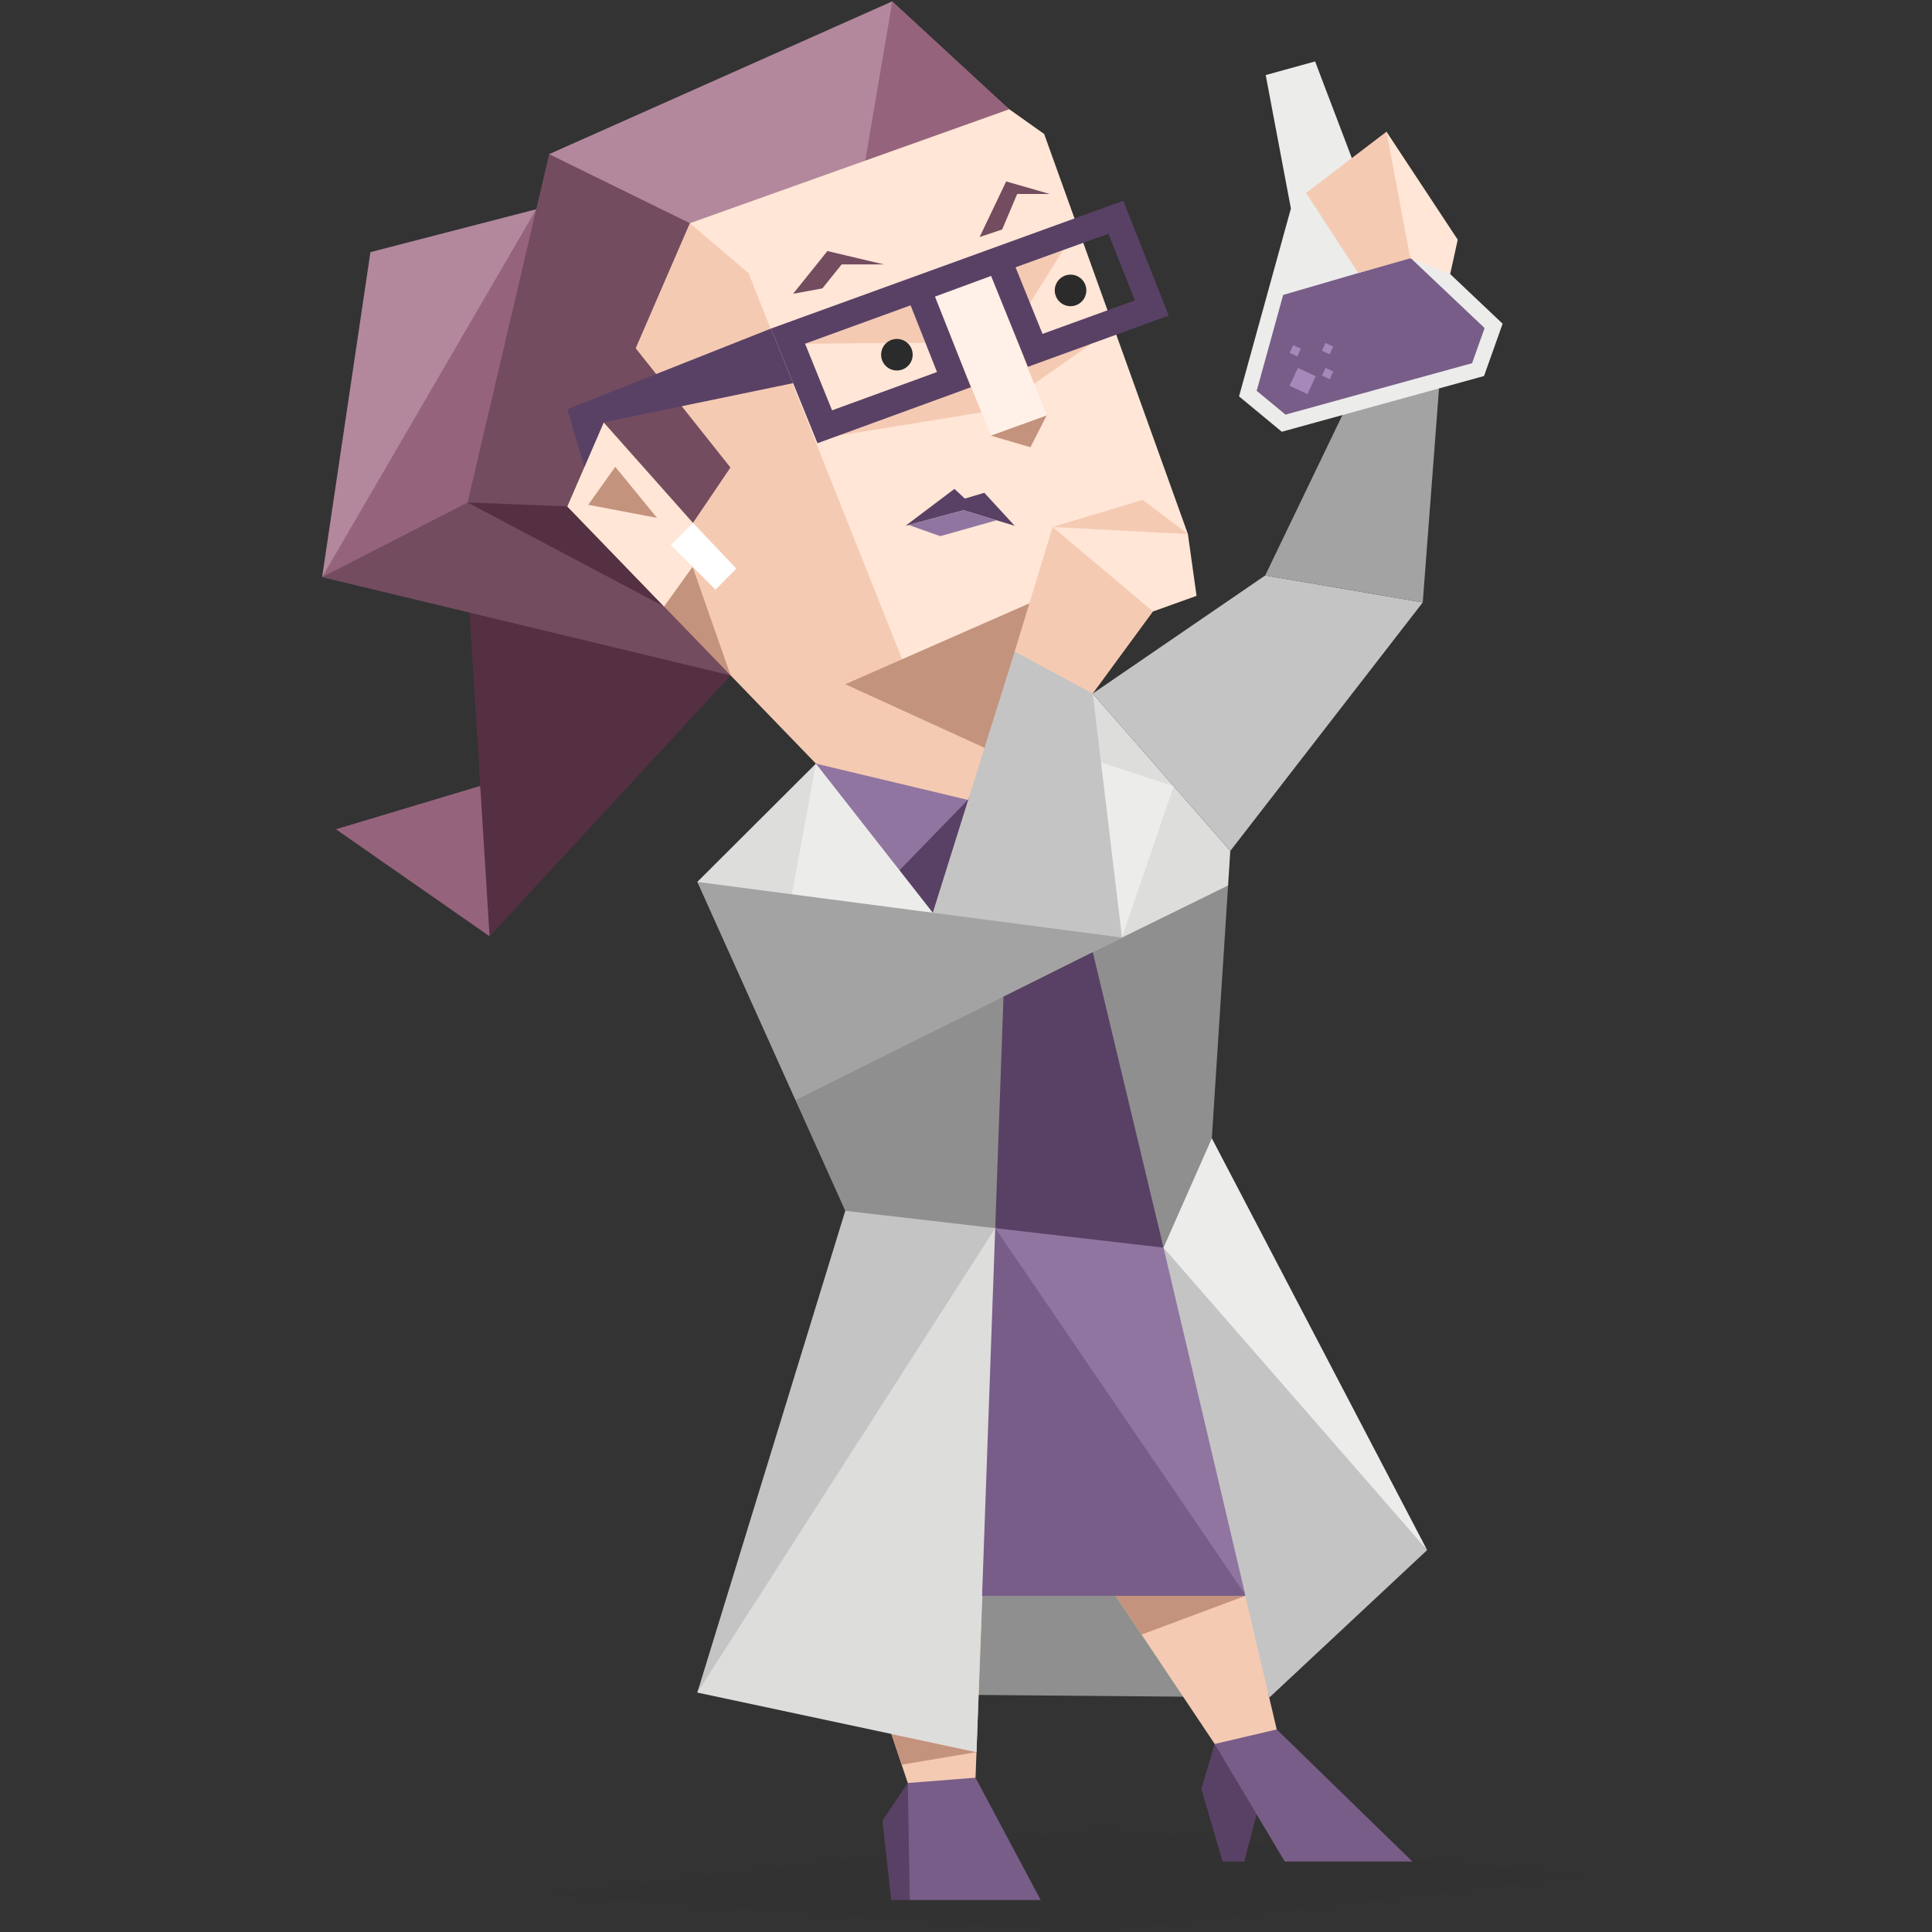
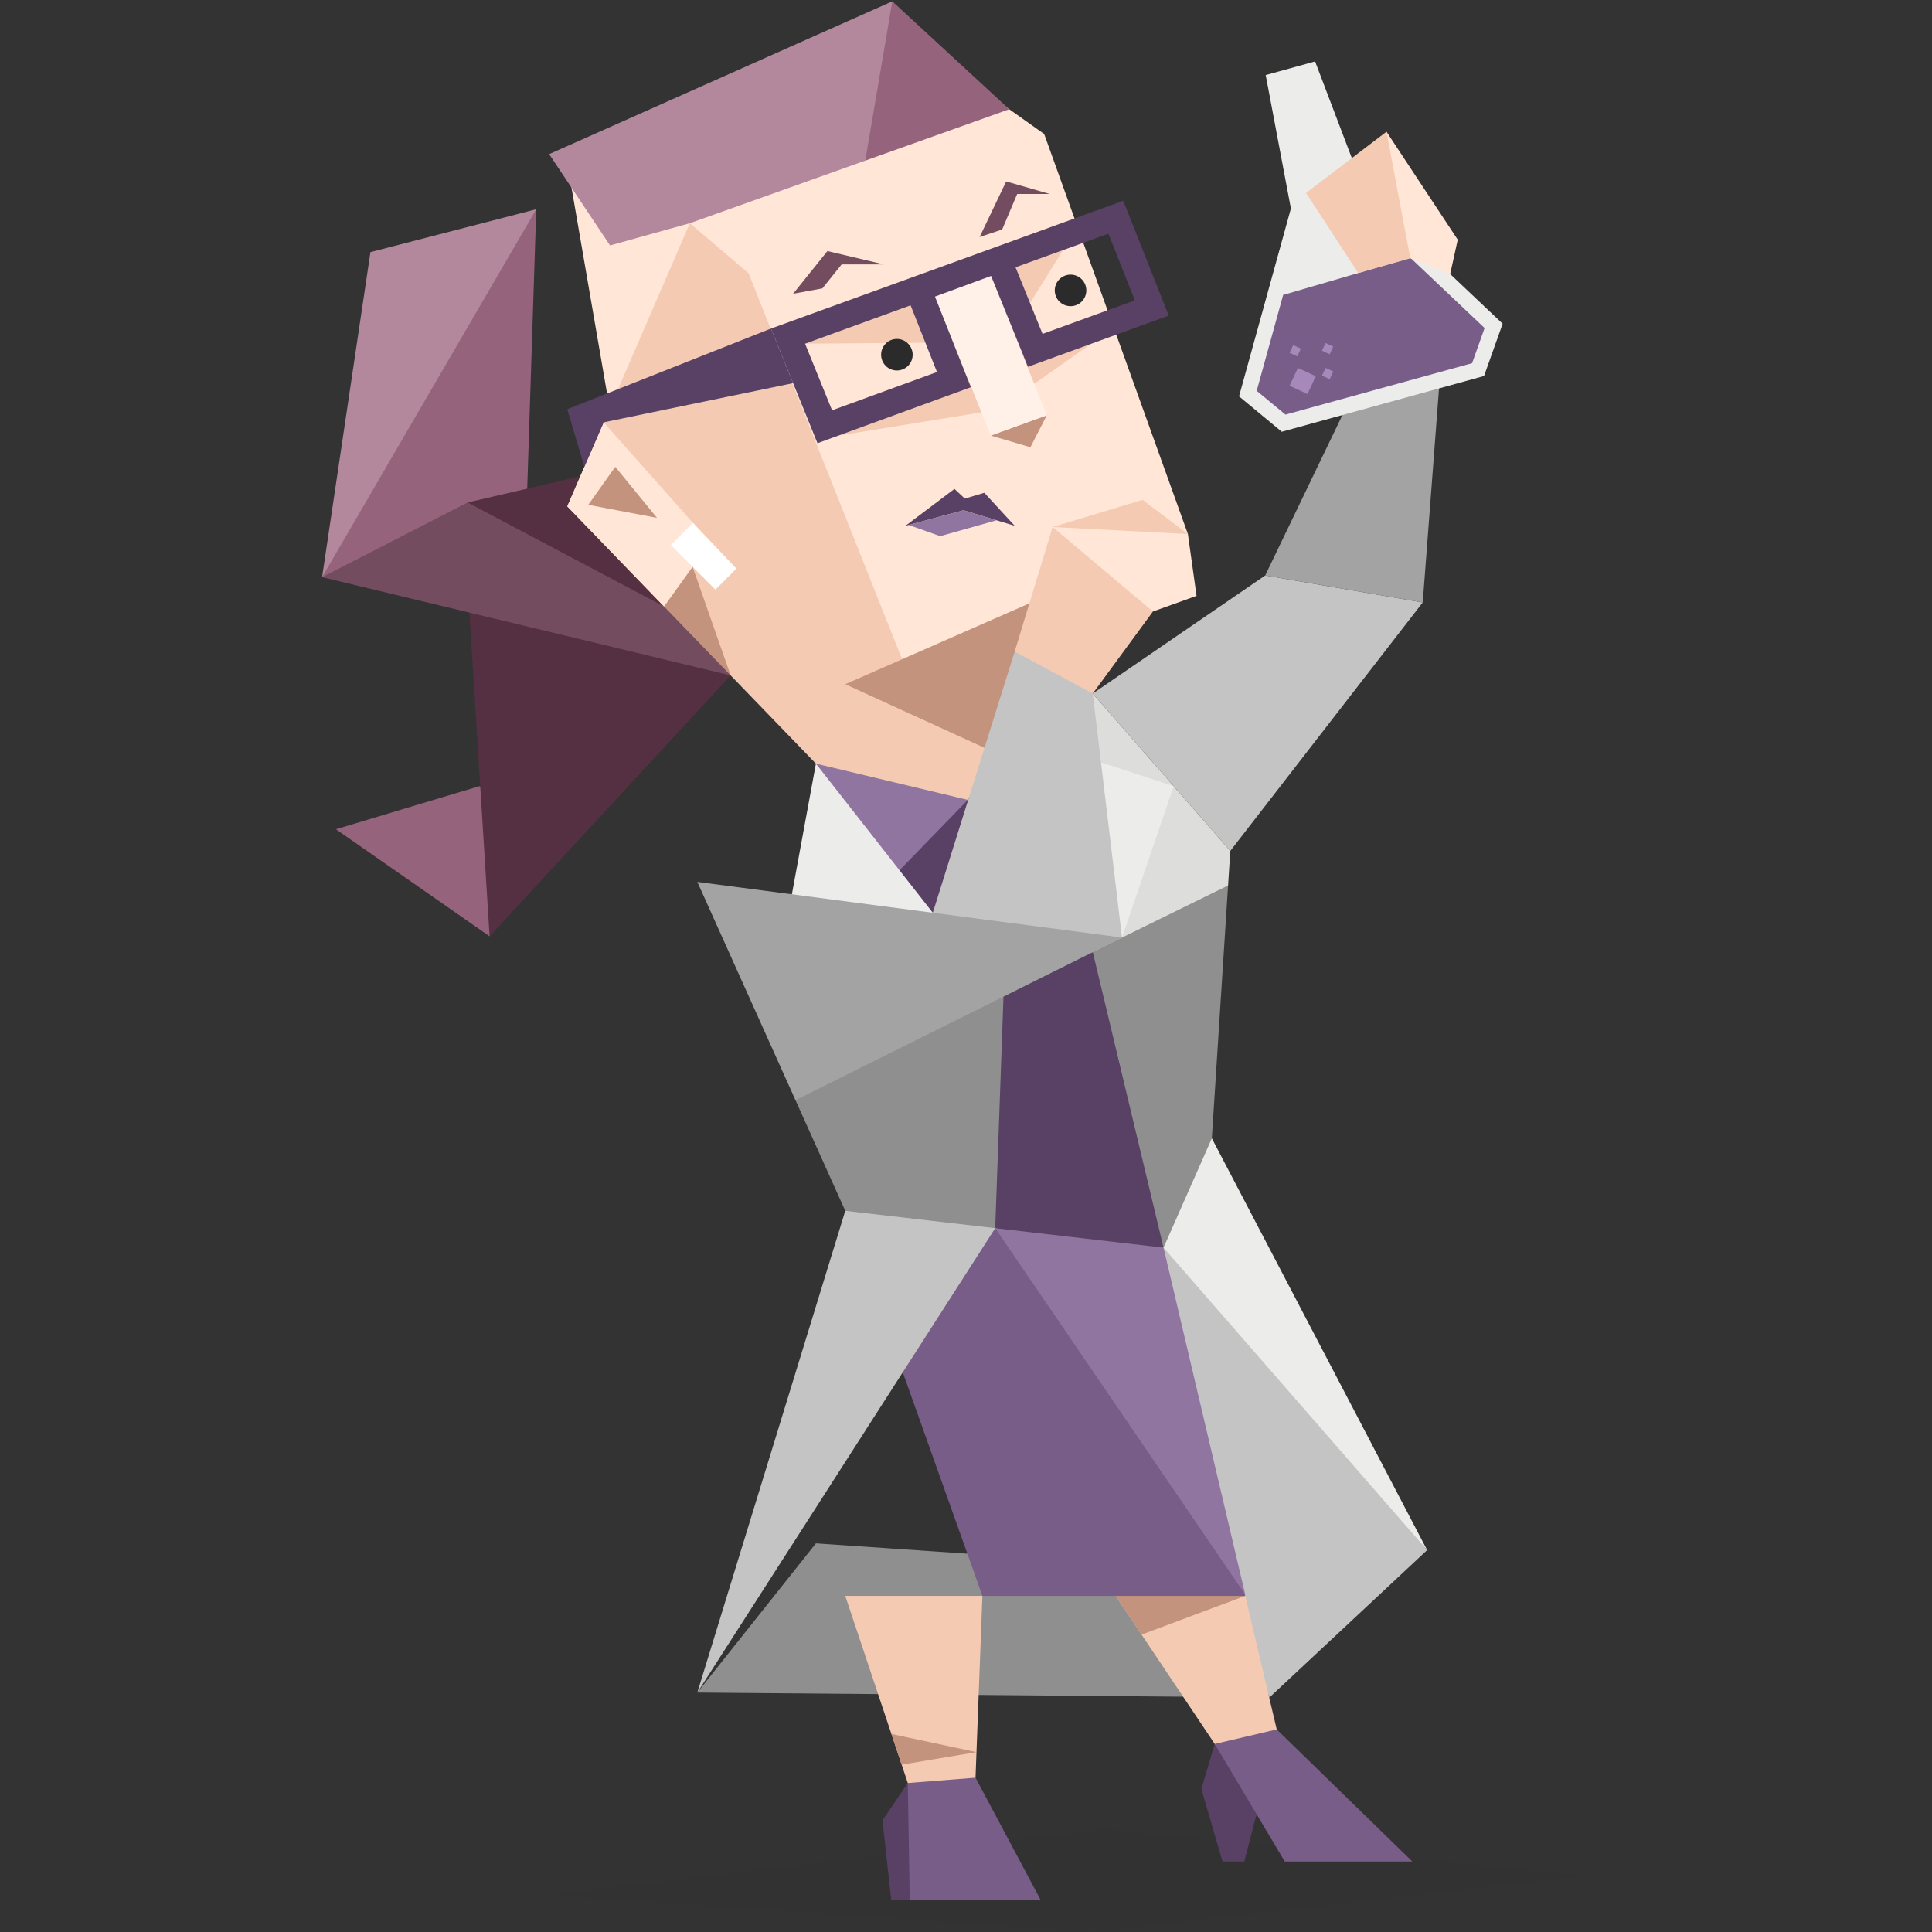
<svg xmlns="http://www.w3.org/2000/svg" viewBox="0 0 533.333 533.333" height="533.333" width="533.333" class="logician">
  <rect x="0" y="0" width="533.333" height="533.333" fill="#333333" stroke="none" />
  <defs>
    <clipPath id="a2">
      <path d="M0 400h400V0H0z" />
    </clipPath>
    <clipPath id="b2">
      <path d="M113.695 21.28h214.892V0H113.695z" />
    </clipPath>
    <clipPath id="c2">
      <path d="M0 400h400V0H0z" />
    </clipPath>
  </defs>
  <g clip-path="url(#a2)" transform="matrix(1.333 0 0 -1.333 0 533.333)">
    <g clip-path="url(#b2)" opacity=".1">
      <path d="M113.695 7.68l112.545-7.68 102.347 11.641-100.186 9.639z" fill="#2b2b2b" />
    </g>
  </g>
  <path d="M251.145 524.499l7.415-12.065-7.961-20.227-6.985 10.333 2.417 21.959zM343.481 513.872l4.161-15.968-5.619-10.465-6.696-6.013-3.687 12.421 5.843 20.025z" fill="#594165" fill-rule="evenodd" />
  <path d="M316.498 349.368l77.467 78.541-59.435-113.677-13.335 9.381z" fill="#ececeb" fill-rule="evenodd" />
  <path d="M321.195 344.414l72.769 83.496-43.528 40.675-22.512-62.085z" fill="#c4c4c4" fill-rule="evenodd" />
  <path d="M192.498 467.233l157.939 1.351-13.721-34.921-111.481-7.616z" fill="#8f8f8f" fill-rule="evenodd" />
  <path d="M269.295 490.736l1.899-50.191-37.857-.001 17.261 51.663 12.968 11.639zM352.443 477.41l-8.689-36.865H307.982l27.347 40.88 13.059 15.825z" fill="#f5cab3" fill-rule="evenodd" />
  <path d="M343.754 440.545l-27.256-7.249-8.516 7.249 7.152 10.692zM269.561 483.677l-23.488-5.012 2.832 8.475z" fill="#c4937d" fill-rule="evenodd" />
  <path d="M335.328 481.425l17.115-4.015 37.439 36.461h-35.224zM250.598 492.207l18.697-1.471 17.981 33.763h-36.132z" fill="#785d88" fill-rule="evenodd" />
  <path d="M293.981 256.748l27.215 87.665 13.335-30.181 4.484-69.796z" fill="#8f8f8f" />
  <path d="M148.032 57.76l-18.959 48.199-40.157 53.367 13.345-89.725z" fill="#b3889d" fill-rule="evenodd" />
  <path d="M135.15 258.467l-42.42-29.552 39.604-11.887 14.879 5.429zM148.032 57.76l-59.116 101.565 56.389-17.321z" fill="#96637c" fill-rule="evenodd" />
  <path d="M201.696 186.448l-66.545 72.02-6.077-97.625z" fill="#543042" fill-rule="evenodd" />
  <path d="M88.915 159.325l40.157-20.613 30.293 10.732 28.004 16.613 14.325 20.391z" fill="#734c5f" fill-rule="evenodd" />
  <path d="M129.073 138.712l54.228 28.703-23.104-35.941z" fill="#543042" fill-rule="evenodd" />
  <path d="M233.336 334.251l57.703-4.088 27.236 24.288 25.479 86.095h-72.56z" fill="#785d88" fill-rule="evenodd" />
  <path d="M275.095 195.739l26.559 67.044 37.361-18.347.611-9.536-37.972-43.448z" fill="#dddddc" fill-rule="evenodd" />
  <path d="M278.616 30.159l9.629 6.831 39.679 110.432-43.589 19.055L267.176 220.813l-41.943-22.92-53.291-64.013-15.344-88.872 88.991-40.316z" fill="#ffe6d6" fill-rule="evenodd" />
  <path d="M267.177 220.813l7.556-14.395-3.011-.001-20.823-19.74L206.645 75.438 190.439 61.617l-33.84 78.168 26.697 27.625 7.359 4.033 11.043 15.005 23.536 24.355 18.731 10.009z" fill="#f5cab3" fill-rule="evenodd" />
  <path d="M233.336 188.878l38.387 17.54v-.001l9.508-17.673 3.104-22.267z" fill="#c4937d" fill-rule="evenodd" />
  <path d="M151.594 42.55l16.809 25.204 22.037-6.137 48.411-17.271 15.352-17.019L246.324.369z" fill="#b3889d" />
  <path d="M183.301 167.414l7.88-10.973 10.515 30.007z" fill="#c4937d" fill-rule="evenodd" />
  <path d="M183.301 167.414l12.739-17.739-29.401-33.081-10.039 23.191z" fill="#ffe6d6" fill-rule="evenodd" />
  <path d="M169.842 128.867l11.527 14.093-18.979-3.607z" fill="#c4937d" fill-rule="evenodd" />
  <path d="M203.281 156.966l-5.781 5.804-12.295-12.316 6.092-6.115z" fill="#fff" fill-rule="evenodd" />
  <path d="M288.968 114.641l-4.519 8.824-10.956-3.223z" fill="#c4937d" />
  <path d="M218.941 81.097l8.08-1.487 5.325-6.623h11.619l-15.552-3.685zM270.428 65.43l6.221-2.079 4.148-9.801h8.988l-12.029-3.463z" fill="#734c5f" />
  <path d="M249.967 145.147l16.019-4.291 14.121 4.291-8.385-9.115-5.379 1.608-2.86-2.681z" fill="#594165" />
  <path d="M250.827 144.916l8.724 3.089 15.544-4.383-9.111-2.767z" fill="#9075a0" />
  <path d="M301.175 94.921l-15.684 11.039-4.441-7.417zM231.452 120.243l39.476-6.403-.201-11.013zM222.242 94.882l33.215-.269-4.088-10.319zM293.479 69.035l-9.144 14.604-4.228-9.867z" fill="#f5cab3" />
  <path d="M238.85 44.345l39.765-14.187-32.292-29.789z" fill="#96637c" />
-   <path d="M166.638 116.594l24.659 27.745 10.343-15.28-26.149-32.913 14.949-34.528-38.847-19.068-22.52 96.161 18.939.739 8.587.335z" fill="#734c5f" fill-rule="evenodd" />
  <path d="M235.556 245.225l-4.169 19.539 33.649 16.284 11.984-5.977-22.599-28.043zM273.606 200.541l36.131 58.272 14.271-41.785z" fill="#ececeb" fill-rule="evenodd" />
  <path d="M301.654 191.453l47.605-32.595 43.492 7.447-53.125 68.595z" fill="#c4c4c4" fill-rule="evenodd" />
  <path d="M392.752 166.304l4.576-60.139-16.804-12.248-31.264 64.941z" fill="#a3a3a3" fill-rule="evenodd" />
  <path d="M376.927 53.505l-13.891-36.547-13.637 3.761 6.955 36.844-14.315 51.856 11.803 9.767 27.915-7.692 27.912-7.695 5.136-14.435z" fill="#ececeb" fill-rule="evenodd" class="an1" />
  <path d="M409.826 90.558l-20.48-19.389-35.129 10.253-7.304 26.464 7.944 6.572 51.517-14.2z" fill="#785d88" class="an1" />
  <path d="M373.972 56.673l8.772-20.316 19.669 29.808-2.089 9.491-11.005-4.352z" fill="#ffe6d6" fill-rule="evenodd" class="an1" />
  <path d="M360.541 53.26l14.392 22.116 14.387-4.071-6.575-34.948z" fill="#f5cab3" fill-rule="evenodd" class="an1" />
  <path d="M363.221 103.853l-2.287 4.931-4.936-2.291 2.293-4.929zM359.112 96.249l-.988 2.123-2.125-.987.987-2.124zM368.047 102.55l-.988 2.124-2.125-.987.988-2.124zM368.047 95.673l-.988 2.124-2.125-.987.988-2.125z" fill="#a688ba" fill-rule="evenodd" class="an2" />
  <path d="M274.732 339.041l69.021 101.161-22.559-95.788-22.389-7.323z" fill="#9075a0" fill-rule="evenodd" />
  <path d="M308.162 289.965l-6.497-27.132-32.104 10.748 5.185 65.093.349.407 46.1 5.332z" fill="#594165" fill-rule="evenodd" />
  <path d="M166.638 116.594l-5.313 12.273-4.727-15.893 56.232-22.276 6.111 15.071z" fill="#594165" />
  <path d="M288.968 114.641l-15.475 5.601-18.036-45.041 15.471-5.601z" fill="#fff1e8" />
  <path d="M313.279 82.919l-25.484 9.255-7.455-18.388 25.648-9.272zm-83.583 30.353l-7.453-18.389 29.125-10.588 7.292 18.404zm54.067-12.016l38.867-14.14-12.553-31.695L212.83 90.699l12.835 31.655 42.349-15.457-9.913-25.021 15.492-5.704z" fill="#594165" />
-   <path d="M225.233 210.803l32.269 41.167 7.533 29.077 9.696 57.993-5.171 144.636-77.064-16.443 49.764-137.069-49.764-86.712z" fill="#dddddc" fill-rule="evenodd" />
  <path d="M274.732 339.041l-82.235 128.193 40.839-132.983 22.12-4.088z" fill="#c4c4c4" fill-rule="evenodd" />
  <path d="M277.017 275.11l-33.053 5.937-24.364 22.661 13.736 30.543 41.396 4.789v-.001l2.285-63.928z" fill="#8f8f8f" fill-rule="evenodd" />
  <path d="M225.233 210.803l-7.388 40.191 39.657.976-11.297-19.287z" fill="#ececeb" fill-rule="evenodd" />
  <path d="M267.177 220.813l-8.341 14.087-10.527 5.34-23.075-29.436z" fill="#9075a0" fill-rule="evenodd" />
  <path d="M267.226 220.826l-.049-.013-18.868 19.427 9.195 11.729 12.985-11.025z" fill="#594165" fill-rule="evenodd" />
  <path d="M192.498 243.452l27.101 60.259 90.137-44.899-25.401-7.712-26.832.869z" fill="#a3a3a3" fill-rule="evenodd" />
  <path d="M309.729 258.811l-8.075-67.359-9.74-11.583h-11.808l-22.603 72.099z" fill="#c4c4c4" fill-rule="evenodd" />
  <path d="M280.107 179.87l10.468-34.387 18.668 8.071 9.032 15.248-16.62 22.651z" fill="#f5cab3" fill-rule="evenodd" />
  <path d="M290.575 145.484l24.847-7.491 12.503 9.428-15.275 5.641z" fill="#f5cab3" fill-rule="evenodd" />
  <path d="M290.575 145.484l37.349 1.937 2.385 17.067-12.035 4.315z" fill="#ffe6d6" fill-rule="evenodd" />
  <g clip-path="url(#c2)" transform="matrix(1.333 0 0 -1.333 0 533.333)">
    <path d="M189.006 326.641c0-1.805-1.463-3.268-3.268-3.268-1.806 0-3.269 1.463-3.269 3.268 0 1.805 1.463 3.268 3.269 3.268 1.805 0 3.268-1.463 3.268-3.268M224.969 339.958c0-1.805-1.463-3.268-3.268-3.268-1.806 0-3.269 1.463-3.269 3.268 0 1.805 1.463 3.268 3.269 3.268 1.805 0 3.268-1.463 3.268-3.268" fill="#2b2b2b" fill-rule="evenodd" />
  </g>
</svg>